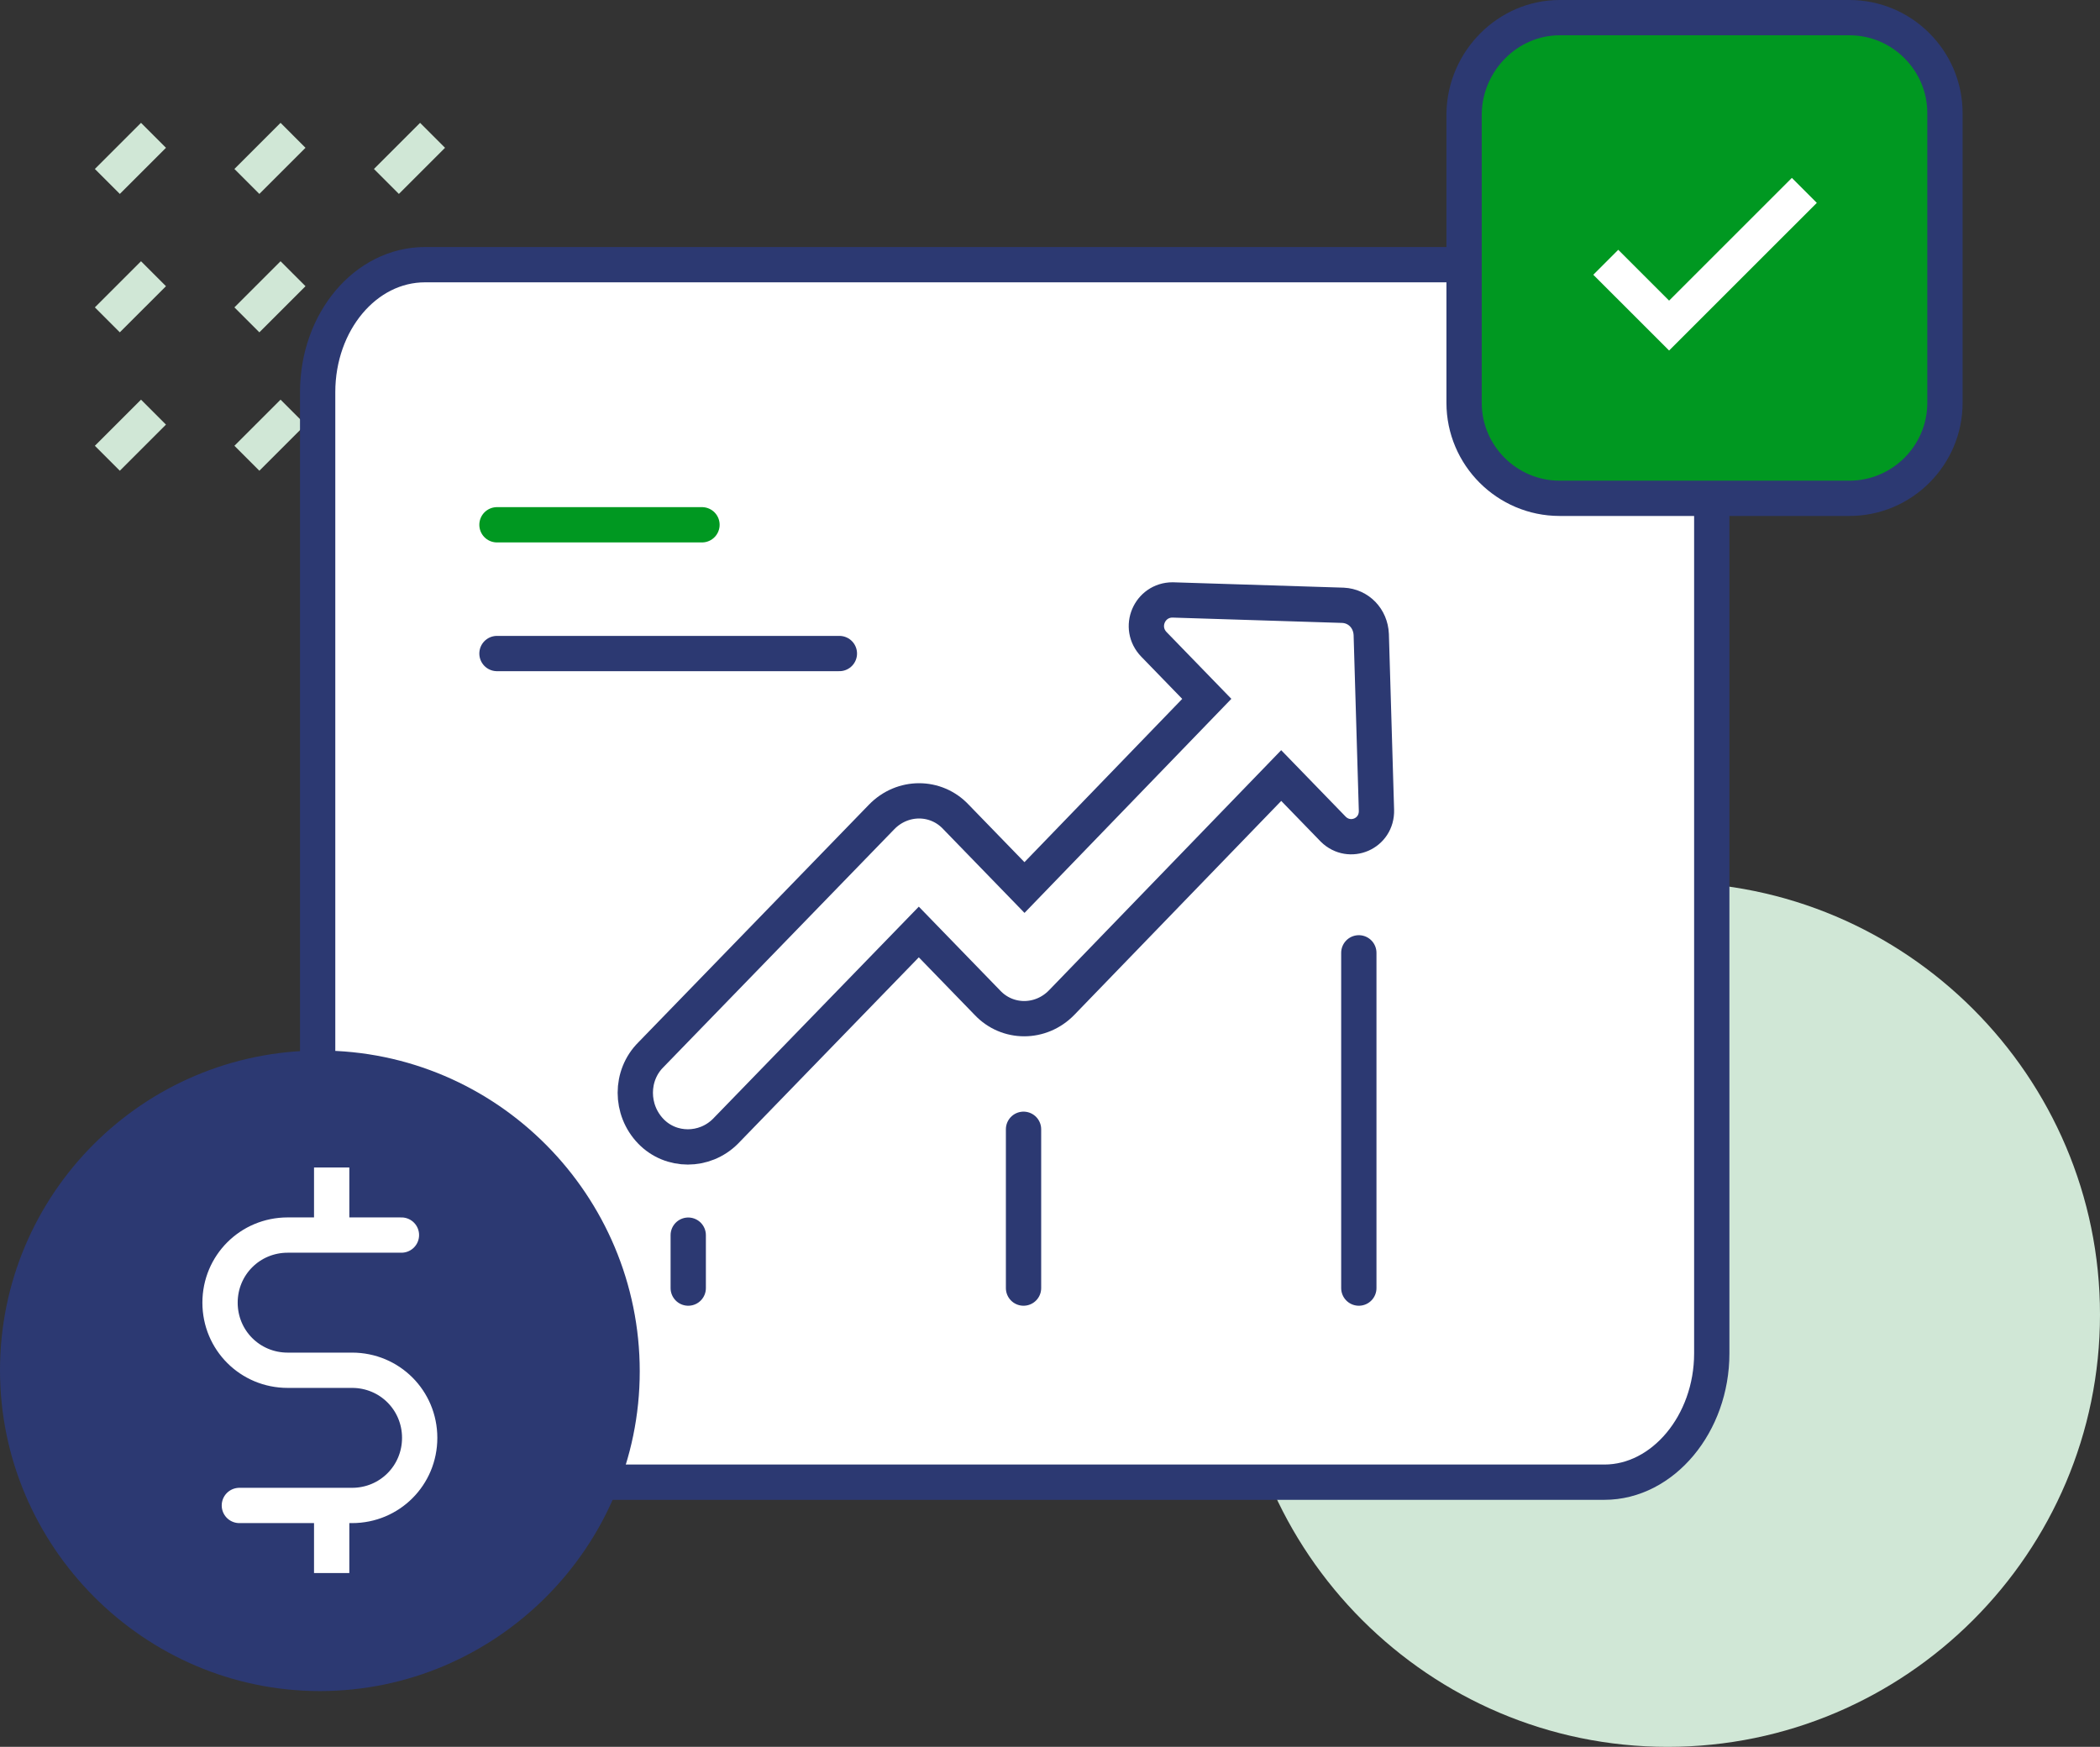
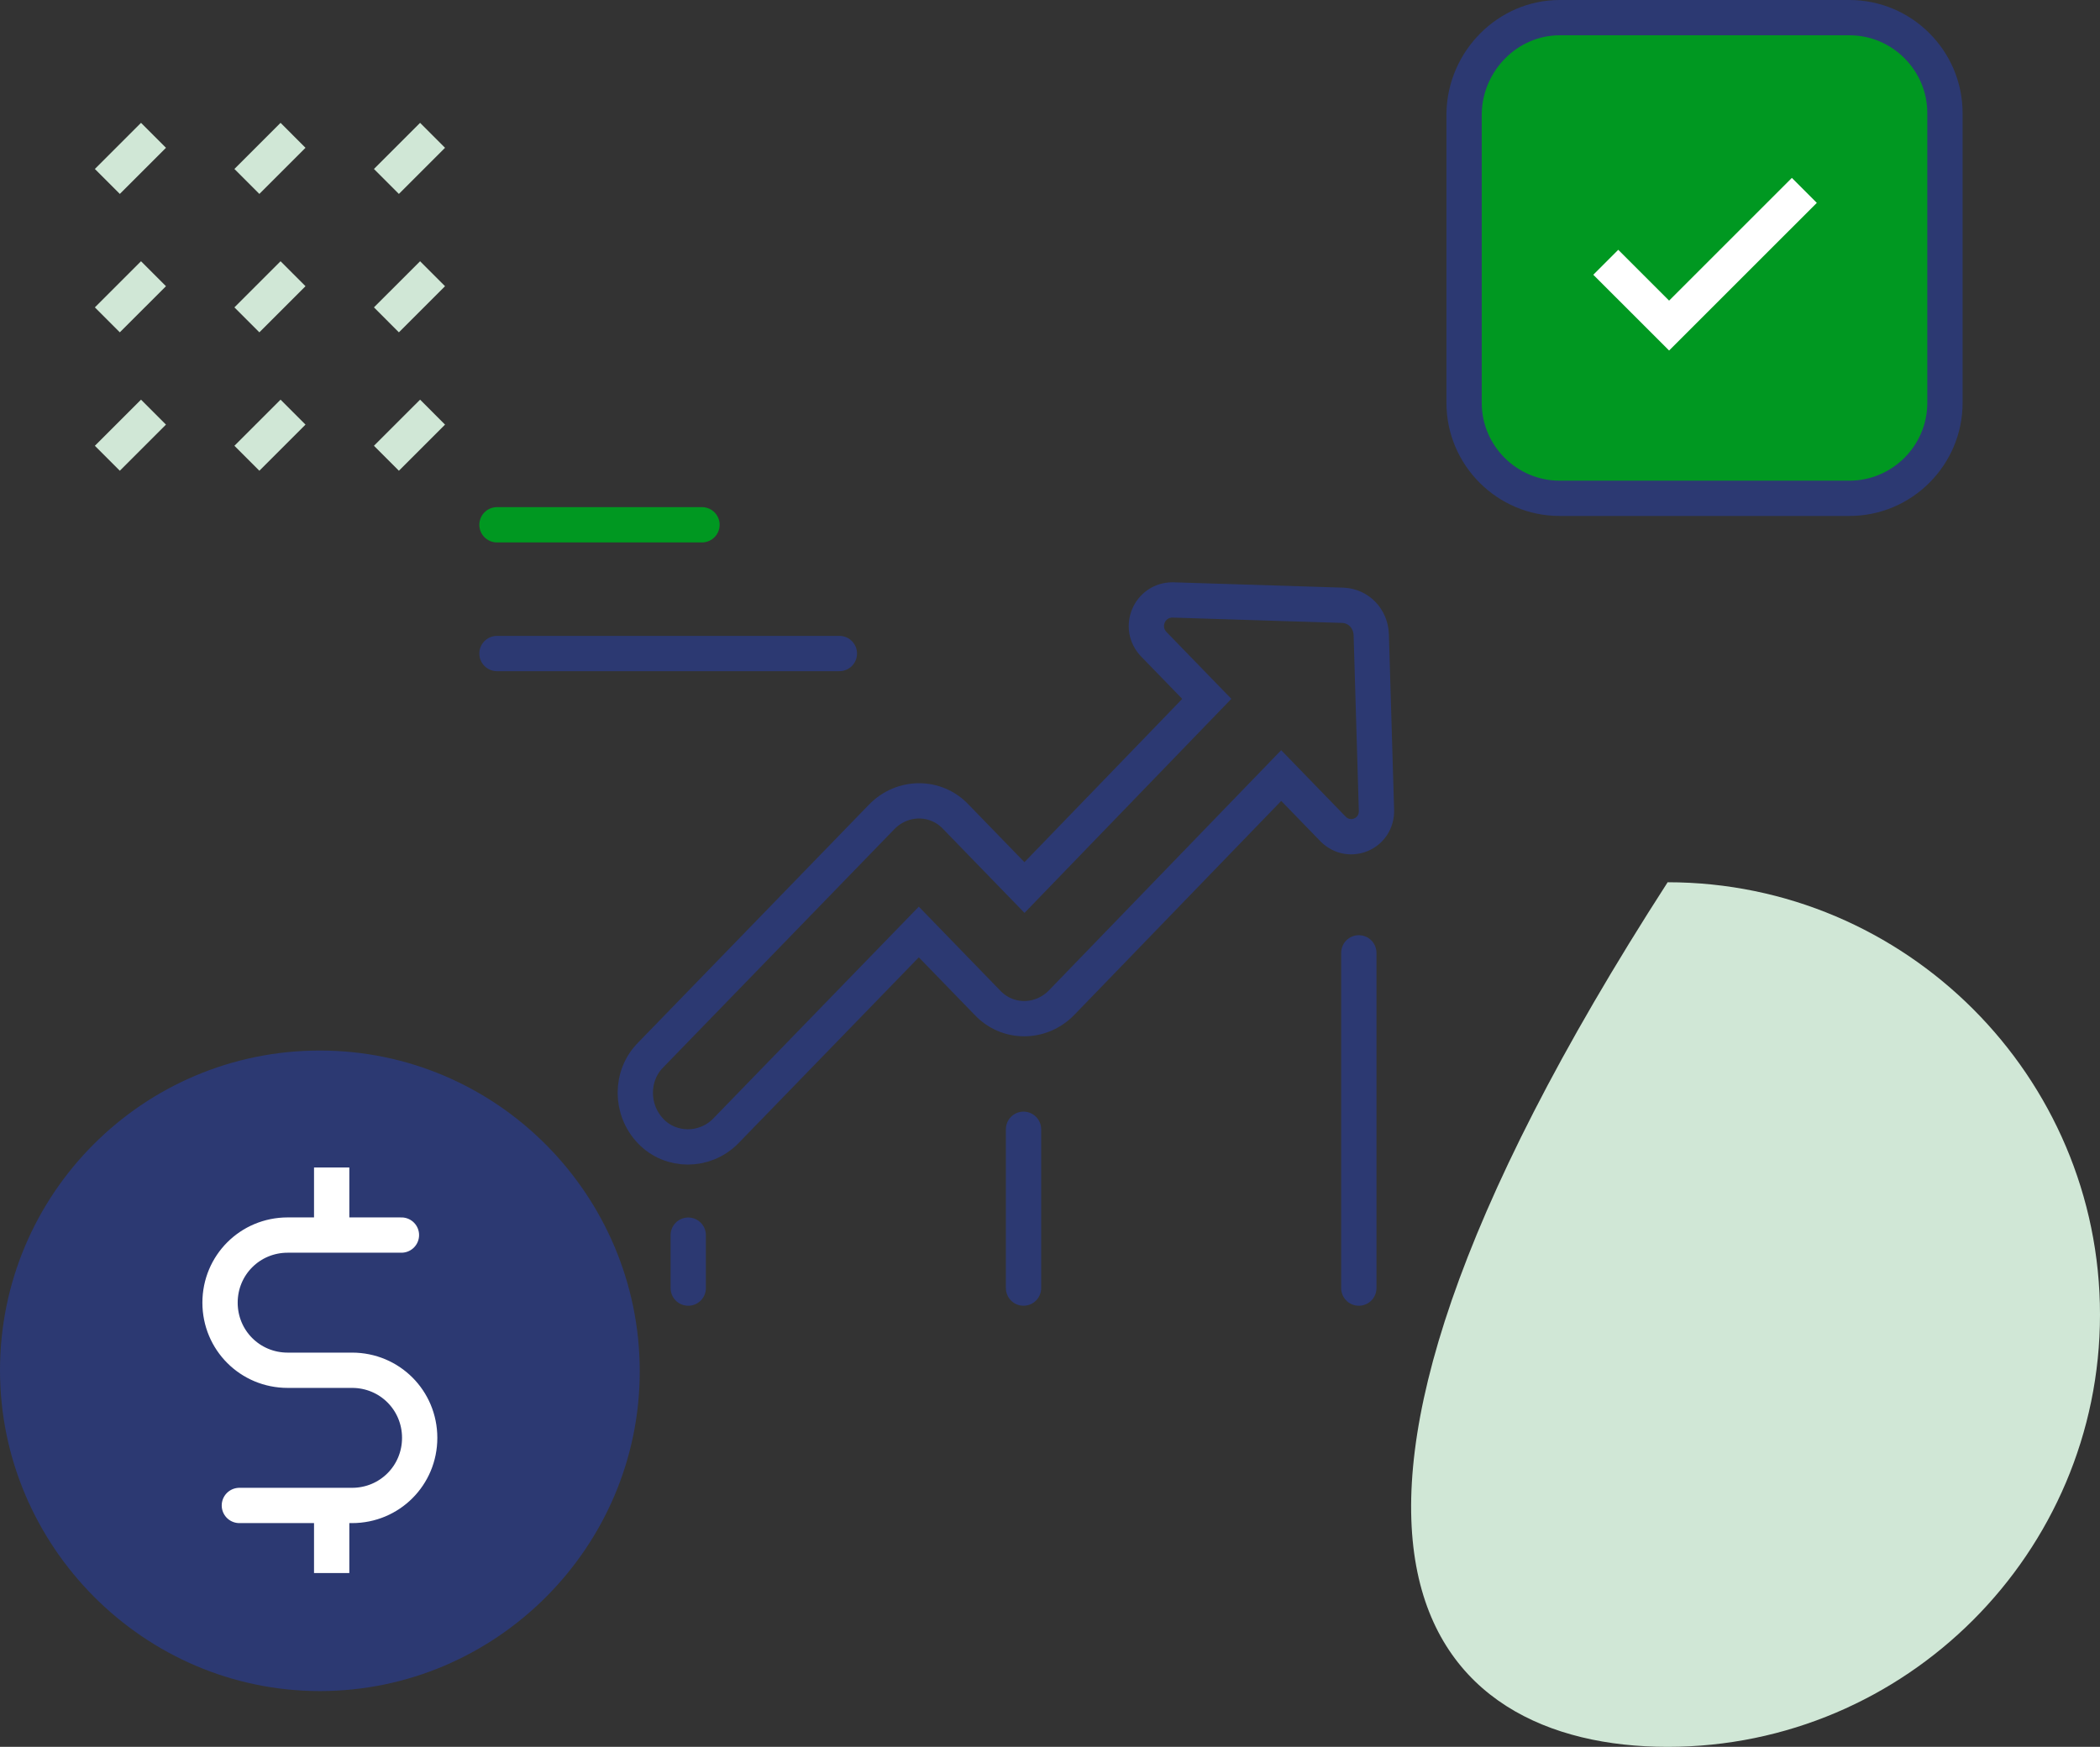
<svg xmlns="http://www.w3.org/2000/svg" width="119" height="99" viewBox="0 0 119 99" fill="none">
  <rect x="0" y="0" width="119" height="99" fill="#333333" stroke="none" />
  <path d="M24.512 23.357L21.897 25.971M8.698 7.669L6.083 10.283L8.698 7.669ZM16.605 7.669L13.99 10.283L16.605 7.669ZM24.512 7.669L21.897 10.283L24.512 7.669ZM8.698 15.513L6.083 18.127L8.698 15.513ZM8.698 23.357L6.083 25.971L8.698 23.357ZM16.605 15.513L13.99 18.127L16.605 15.513ZM16.605 23.357L13.99 25.971L16.605 23.357ZM24.512 15.513L21.897 18.127L24.512 15.513Z" stroke="#D0E7D6" stroke-width="2" stroke-miterlimit="10" />
-   <path fill-rule="evenodd" clip-rule="evenodd" d="M94.5 99C107.996 99 119 87.996 119 74.5C119 61.004 107.996 50 94.5 50C81.004 50 70 61.004 70 74.5C70 87.996 81.004 99 94.5 99Z" fill="#D0E7D6" />
-   <path fill-rule="evenodd" clip-rule="evenodd" d="M24.086 15H90.914C94.234 15 97 18.317 97 22.298V76.702C97 80.683 94.234 84 90.914 84H24.086C20.767 84 18 80.683 18 76.702V22.224C18 18.244 20.705 15 24.086 15Z" fill="white" stroke="#2C3972" stroke-width="2" stroke-miterlimit="10" />
+   <path fill-rule="evenodd" clip-rule="evenodd" d="M94.5 99C107.996 99 119 87.996 119 74.5C119 61.004 107.996 50 94.5 50C70 87.996 81.004 99 94.5 99Z" fill="#D0E7D6" />
  <path d="M39 70L39 73" stroke="#2C3972" stroke-width="2" stroke-linecap="round" />
  <path d="M58 64L58 73" stroke="#2C3972" stroke-width="2" stroke-linecap="round" />
  <path d="M77 54L77 73" stroke="#2C3972" stroke-width="2" stroke-linecap="round" />
  <path fill-rule="evenodd" clip-rule="evenodd" d="M18.126 95.838C28.101 95.838 36.252 87.69 36.252 77.718C36.252 67.746 28.162 59.537 18.126 59.537C8.09 59.537 0 67.685 0 77.657C0 87.629 8.151 95.838 18.126 95.838Z" fill="#2C3972" />
  <path d="M22.748 69.995H16.301C14.172 69.995 12.469 71.698 12.469 73.826C12.469 75.954 14.172 77.657 16.301 77.657H19.951C22.079 77.657 23.782 79.359 23.782 81.488C23.782 83.616 22.079 85.319 19.951 85.319H13.564" stroke="white" stroke-width="2" stroke-miterlimit="10" stroke-linecap="round" />
  <path d="M18.795 69.995V66.165" stroke="white" stroke-width="2" stroke-miterlimit="10" />
  <path d="M18.795 89.149V85.319" stroke="white" stroke-width="2" stroke-miterlimit="10" />
  <path fill-rule="evenodd" clip-rule="evenodd" d="M88.378 1H104.801C107.781 1 110.214 3.432 110.214 6.412V22.829C110.214 25.809 107.781 28.241 104.801 28.241H88.378C85.398 28.241 82.965 25.809 82.965 22.829V6.412C83.026 3.432 85.459 1 88.378 1Z" fill="#009821" stroke="#2C3972" stroke-width="2" stroke-miterlimit="10" />
  <path d="M102.246 10.79L94.582 18.451L90.994 14.864" stroke="white" stroke-width="2" stroke-miterlimit="10" />
  <path d="M68.385 39.607L65.391 36.521C64.463 35.565 65.138 34 66.445 34L76.102 34.304C76.987 34.348 77.662 35.043 77.704 35.956L77.999 45.909C78.041 47.256 76.481 47.908 75.553 46.995L72.602 43.953L60.162 56.818C58.981 58.035 57.084 58.035 55.945 56.818L52.066 52.819L41.102 64.12C39.922 65.293 38.024 65.293 36.886 64.12C35.705 62.903 35.705 60.947 36.886 59.774L49.958 46.3C51.138 45.083 53.036 45.083 54.174 46.3L58.054 50.299L68.385 39.607Z" stroke="#2C3972" stroke-width="2" stroke-miterlimit="10" />
  <path d="M28.162 29.741H39.779" stroke="#009821" stroke-width="2" stroke-miterlimit="10" stroke-linecap="round" />
  <path d="M28.162 37.038H47.565" stroke="#2C3972" stroke-width="2" stroke-miterlimit="10" stroke-linecap="round" />
</svg>